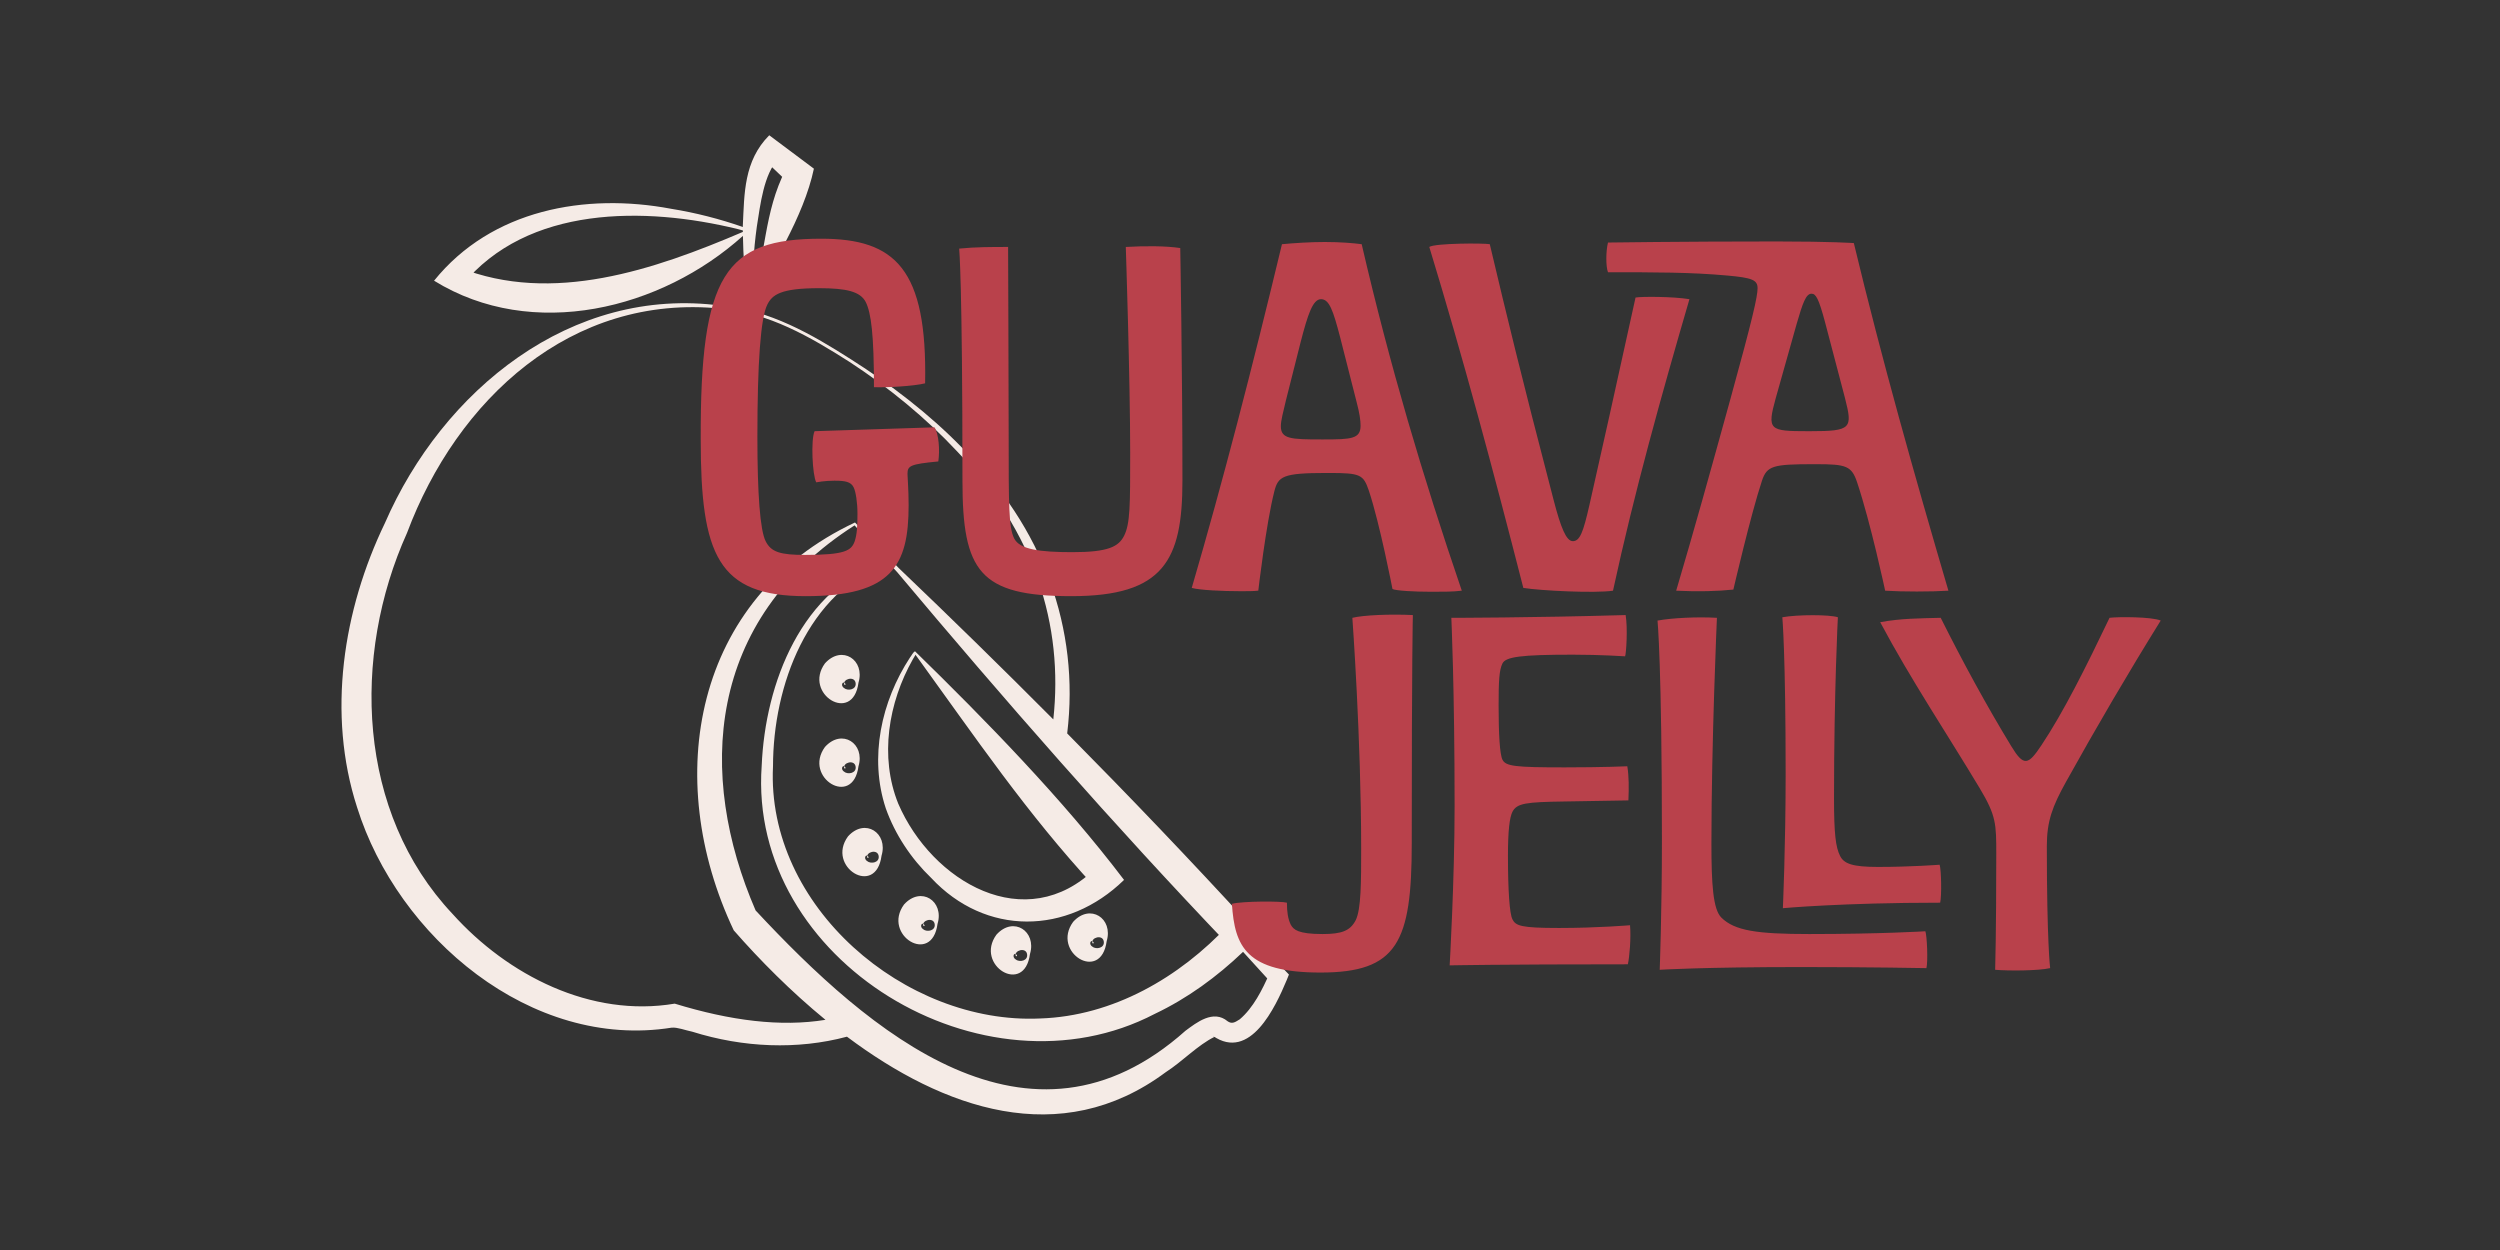
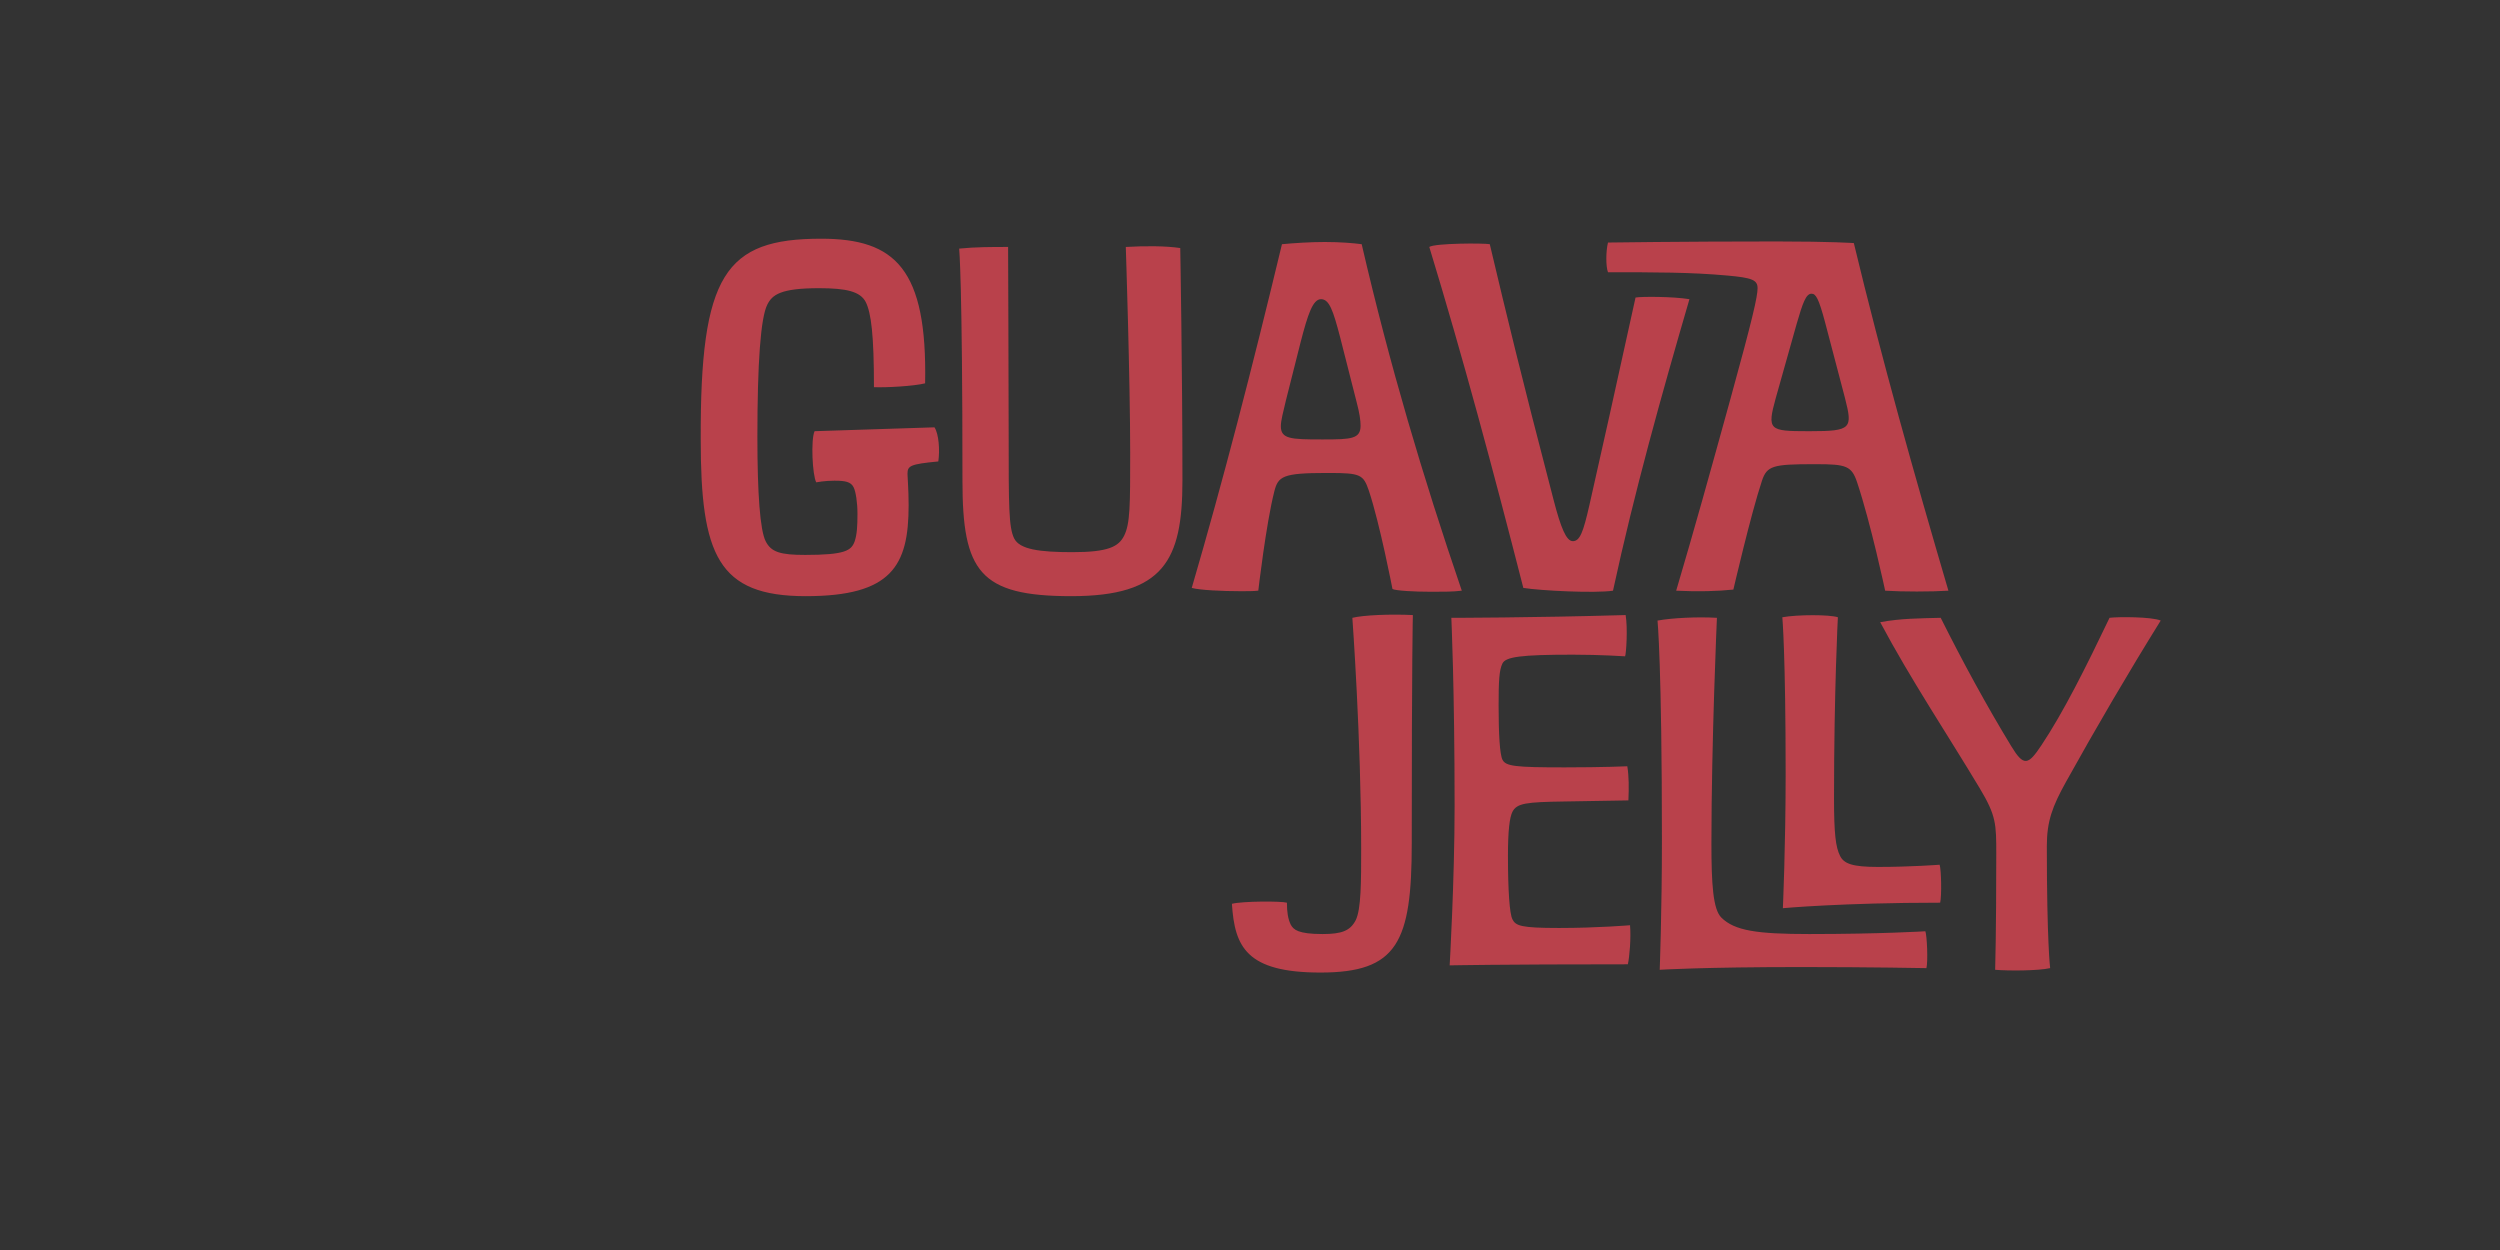
<svg xmlns="http://www.w3.org/2000/svg" xml:space="preserve" width="120px" height="60px" style="shape-rendering:geometricPrecision;text-rendering:geometricPrecision;image-rendering:optimizeQuality;fill-rule:evenodd;clip-rule:evenodd">
  <rect width="100%" height="100%" fill="#333333" stroke="none" />
-   <path d="M0 0h120v60H0z" style="fill:none" />
-   <path d="M41.067 32.768c-.067-.336-.619-.172-.544.088.022.045.078.018.058-.031-.116-.185-.269.081-.058.205.182.153.608.069.544-.262zm-.048-7.55c-7.114 4.552-7.571 11.967-4.75 18.483 5.449 5.852 13.129 12.469 20.632 5.777.533-.396 1.339-1.034 2.028-.455.186.123.312.081.578-.095.652-.553 1.083-1.419 1.43-2.209l.089.463-1.36-1.493c-1.25 1.194-2.66 2.228-4.235 2.976-8.209 4.286-19.544-2.524-18.87-11.91.167-3.961 1.907-8.52 5.985-9.86l-1.527-1.677zM60.258 45.1l1.417 1.476.194.202-.105.262c-.547 1.309-1.761 3.919-3.545 2.682.007.031.093.046.085.044-.817.398-1.543 1.183-2.352 1.702-5.064 3.764-10.689 1.746-15.298-1.707-2.382.638-4.983.526-7.42-.238-.359-.075-.703-.216-.989-.196-6.755 1.077-13.16-4.359-15.105-10.576-1.453-4.488-.676-9.472 1.335-13.642 2.766-6.363 8.94-11.41 16.158-10.434 2.292.198 4.324 1.365 6.223 2.579 1.908 1.211 3.72 2.595 5.309 4.221 3.915 3.828 5.67 8.715 5.06 13.729 2.987 3.018 5.925 6.092 8.77 9.196l.457.497-.194.203zm-9.699-10.568c.496-4.531-.903-8.999-4.607-12.854-1.532-1.639-3.288-3.073-5.173-4.305-1.885-1.204-3.89-2.362-6.161-2.558-7.202-.741-12.684 4.366-15.08 10.764-2.666 5.916-2.402 13.418 2.182 18.287 2.653 2.951 6.647 4.988 10.667 4.309 2.687.822 5.085 1.126 7.236.777-1.652-1.354-3.147-2.86-4.404-4.297-3.46-7.303-1.936-15.934 5.821-19.576l2.092 2.18c2.49 2.377 4.974 4.806 7.427 7.273zM35.66 11.322c-3.912 3.524-10.098 5.074-14.825 2.152 2.756-3.417 7.268-4.229 11.385-3.451 1.167.188 2.321.484 3.436.872v-.072c.075-1.528.043-3.099 1.268-4.33.275.207 1.515 1.132 1.816 1.358l.327.245c-.49 2.325-2.065 4.754-3.094 6.642-.094-.052-.091-.371-.121-.542-.107-.932-.175-1.921-.192-2.874zm-.003-.26c-.087-.024-.195-.055-.245-.067-4.442-1.084-10.098-1.148-13.229 2.695l-.149-.851c4.472 1.791 9.378.109 13.624-1.707l-.001-.07zm.336 3.537c.823-2.457.64-4.337 1.727-6.479l.188.715-1.256-1.198.717-.017c-.706.715-.875 2.211-1.04 3.25-.16 1.147-.23 2.395-.27 3.556l-.003.119c-.002.015 0 .051-.003.049-.003-.009-.041-.018-.06.005zm7.074 12.867-.433-.475c-3.886 1.428-5.523 5.924-5.53 9.788-.335 6.72 6.345 12.409 12.823 12.108 3.487-.114 6.687-1.961 9.047-4.495l-.006.969c-5.51-5.767-10.761-11.772-15.901-17.895zm.854 3.796c3.37 3.289 7.105 7.11 10.033 10.974-2.725 2.66-6.65 2.701-9.259-.097-.961-.924-1.733-2.084-2.179-3.342-.806-2.44-.214-5.13 1.164-7.237.074-.085.134-.243.241-.298zm.005.141c.005.026.023.024.013.036-.02.043-.1.161-.122.206-1.175 2.078-1.609 4.682-.701 6.931 1.616 3.746 6.119 6.389 9.471 3.103l-.039.89c-3.277-3.545-5.705-7.139-8.622-11.166zm9.053 13.773c-.066-.335-.619-.171-.543.089.021.044.078.017.057-.031-.116-.186-.268.081-.057.205.181.152.607.069.543-.263zm.141 0c-.266 2.026-2.674.536-1.61-.926.817-.906 1.937-.16 1.61.926zm-3.822.614c-.067-.336-.619-.171-.543.089.022.044.077.017.057-.031-.116-.186-.268.081-.057.205.182.152.607.069.543-.263zm.141 0c-.266 2.026-2.674.536-1.61-.926.817-.907 1.937-.16 1.61.926zm-4.577-1.447c-.067-.335-.619-.171-.544.089.022.044.078.017.058-.031-.116-.186-.269.08-.058.205.182.152.608.069.544-.263zm.14 0c-.265 2.026-2.673.536-1.61-.926.818-.906 1.938-.16 1.61.926zm-2.829-3.271c-.067-.335-.619-.171-.544.089.022.044.078.018.058-.031-.116-.186-.269.081-.058.205.182.153.608.069.544-.263zm.141 0c-.266 2.026-2.674.536-1.611-.925.818-.907 1.938-.161 1.611.925zm-1.247-4.291c-.067-.336-.619-.172-.544.088.022.044.078.018.058-.031-.116-.185-.269.081-.058.205.182.153.608.069.544-.262zm.14 0c-.265 2.025-2.673.536-1.61-.926.818-.907 1.937-.16 1.61.926zm0-4.013c-.265 2.026-2.673.536-1.61-.926.818-.907 1.937-.16 1.61.926z" style="fill:#f5ebe6;fill-rule:nonzero" />
+   <path d="M0 0h120v60z" style="fill:none" />
  <path d="M90.25 29.866c.977-.185 1.927-.185 2.904-.211 1.056 2.111 2.191 4.197 3.379 6.15.607 1.004.818.925 1.451-.026 1.057-1.584 2.139-3.749 3.274-6.124.396-.053 2.033-.053 2.456.132-1.558 2.507-3.089 5.121-4.541 7.734-.661 1.188-.925 1.901-.925 3.089 0 4.619.159 5.86.159 5.86-.58.133-2.033.133-2.639.08 0 0 .053-1.716.053-5.545 0-1.452 0-1.847-.793-3.167-1.584-2.639-3.3-5.201-4.778-7.972zm-51.071-6.714c-.185-.343-.265-2.059-.079-2.455l5.755-.185c.21.317.263 1.109.184 1.637-1.373.132-1.479.211-1.479.607 0 .185.054.712.054 1.505 0 2.903-.819 4.355-4.937 4.355-4.223 0-5.042-1.98-5.042-7.523-.027-7.92 1.162-9.635 5.781-9.635 3.565 0 5.096 1.451 4.99 6.942-.528.132-1.848.211-2.456.184 0-2.506-.132-3.562-.396-4.09-.263-.502-.923-.661-2.243-.661-1.848 0-2.244.317-2.482.793-.316.633-.474 2.771-.474 6.335 0 2.771.131 4.488.396 5.016.263.527.712.659 1.899.659 1.928 0 2.219-.211 2.377-.659.106-.317.132-.714.132-1.32 0-.528-.079-1.056-.185-1.268-.132-.263-.396-.316-.924-.316-.475 0-.871.079-.871.079zm12.246 5.464c-4.408 0-5.227-1.188-5.227-5.543 0-9.636-.158-11.14-.158-11.14.792-.079 1.557-.079 2.349-.079 0 0 .027 6.995.027 9.106 0 3.301 0 4.356.264 4.884.263.529 1.214.66 2.798.66 1.716 0 2.217-.263 2.481-.791.29-.581.29-1.452.29-3.961 0-3.562-.211-9.898-.211-9.898.925-.053 1.901-.053 2.614.052 0 0 .105 5.887.105 11.167 0 3.827-.897 5.543-5.332 5.543zm12.907-12.407c-.343-1.319-.529-1.848-.924-1.848-.396 0-.634.74-.977 2.06l-.713 2.824c-.132.555-.237.95-.237 1.214 0 .608.475.634 1.927.634h.131c1.321 0 1.769-.026 1.769-.66 0-.264-.052-.607-.184-1.109l-.792-3.115zm-4.778 12.169c-.872 0-1.98-.052-2.35-.158 1.505-5.146 2.904-10.559 4.33-16.498.58-.054 1.346-.106 2.058-.106.713 0 1.373.052 1.769.106 1.346 5.807 2.93 11.14 4.805 16.63-.396.053-.871.053-1.452.053-.871 0-1.716-.053-1.875-.132 0 0-.606-3.141-1.135-4.725-.264-.766-.396-.845-1.901-.845h-.132c-2.111 0-2.322.159-2.507.898-.396 1.557-.766 4.751-.766 4.751-.211.026-.528.026-.844.026zm17.711-8.473c.633-2.851 1.241-5.623 1.241-5.623.264-.052 1.795-.052 2.587.079-1.347 4.62-2.64 9.24-3.669 13.992-.846.131-3.485 0-4.304-.133-1.451-5.676-2.904-11.087-4.514-16.366.264-.186 2.64-.186 2.904-.133 0 0 .951 4.066 2.006 8.184l1.057 4.092c.342 1.319.606 1.979.923 1.979.344 0 .502-.448.792-1.715l.977-4.356zm10.346-4.408c-.317-1.189-.449-1.399-.66-1.399-.264 0-.422.448-.712 1.451l-1.004 3.564c-.422 1.531-.317 1.584 1.531 1.584h.132c1.98 0 2.033-.132 1.663-1.584l-.95-3.616zm-10.427-3.855s3.484-.052 8.104-.052c2.64 0 3.696.078 3.696.078 1.346 5.598 2.903 11.114 4.54 16.685-.792.053-2.243.053-3.036 0 0 0-.686-3.221-1.346-5.201-.264-.791-.528-.871-1.954-.871h-.158c-1.927 0-2.217.08-2.455.792-.528 1.583-1.373 5.227-1.373 5.227-.765.079-1.689.106-2.745.053.898-3.037 1.557-5.412 2.614-9.24 1.056-3.828 1.293-4.883 1.293-5.279 0-.397-.264-.502-1.452-.608-1.742-.158-3.431-.158-5.728-.158-.106-.264-.106-1.003 0-1.426zM61.772 43.329c0 .449.053.792.185 1.056.132.237.343.449 1.531.449.924 0 1.32-.159 1.584-.66.264-.528.264-1.849.264-3.433 0-5.278-.423-11.086-.423-11.086.528-.132 1.848-.185 2.904-.132 0 0-.053 1.98-.053 10.955 0 4.751-.686 6.204-4.382 6.204-3.564 0-4.118-1.241-4.25-3.3.528-.132 2.375-.132 2.64-.053zm10.161-9.451c0 1.32.053 2.324.185 2.588.159.315.608.368 2.983.368 1.848 0 3.01-.053 3.01-.053.079.476.079 1.057.052 1.638l-3.062.052c-1.848.027-2.296.08-2.507.502-.132.265-.212.898-.212 2.086 0 1.715.08 2.798.212 3.062.158.317.395.422 2.243.422 1.848 0 3.405-.132 3.405-.132.053.607-.026 1.532-.105 1.875-6.204 0-8.553.052-8.553.052s.237-4.092.237-7.655c0-5.675-.157-9.028-.157-9.028s3.8 0 8.367-.132c.106.634.027 1.847-.026 1.98 0 0-1.188-.079-2.508-.079-2.508 0-3.22.105-3.379.421-.158.317-.185.845-.185 2.033zm10.479-4.223s-.264 5.939-.264 10.823c0 1.98.079 3.168.475 3.564.634.633 1.716.792 4.224.792 3.431 0 5.57-.133 5.57-.133.079.212.131 1.426.052 1.769 0 0-2.692-.052-5.992-.052-4.752 0-6.811.131-6.811.131s.106-2.771.106-6.203c0-8.447-.211-10.559-.211-10.559.739-.132 1.926-.185 2.851-.132zm5.806-.027s-.185 3.538-.185 8.686c0 1.715.079 2.349.291 2.771.185.37.581.528 1.821.528 1.584 0 2.957-.106 2.957-.106.079.238.105 1.479.026 1.822-4.699 0-7.55.264-7.55.264s.133-2.983.133-6.415c0-5.807-.159-7.55-.159-7.55.739-.131 2.271-.131 2.666 0z" style="fill:#b9414b;fill-rule:nonzero" />
</svg>